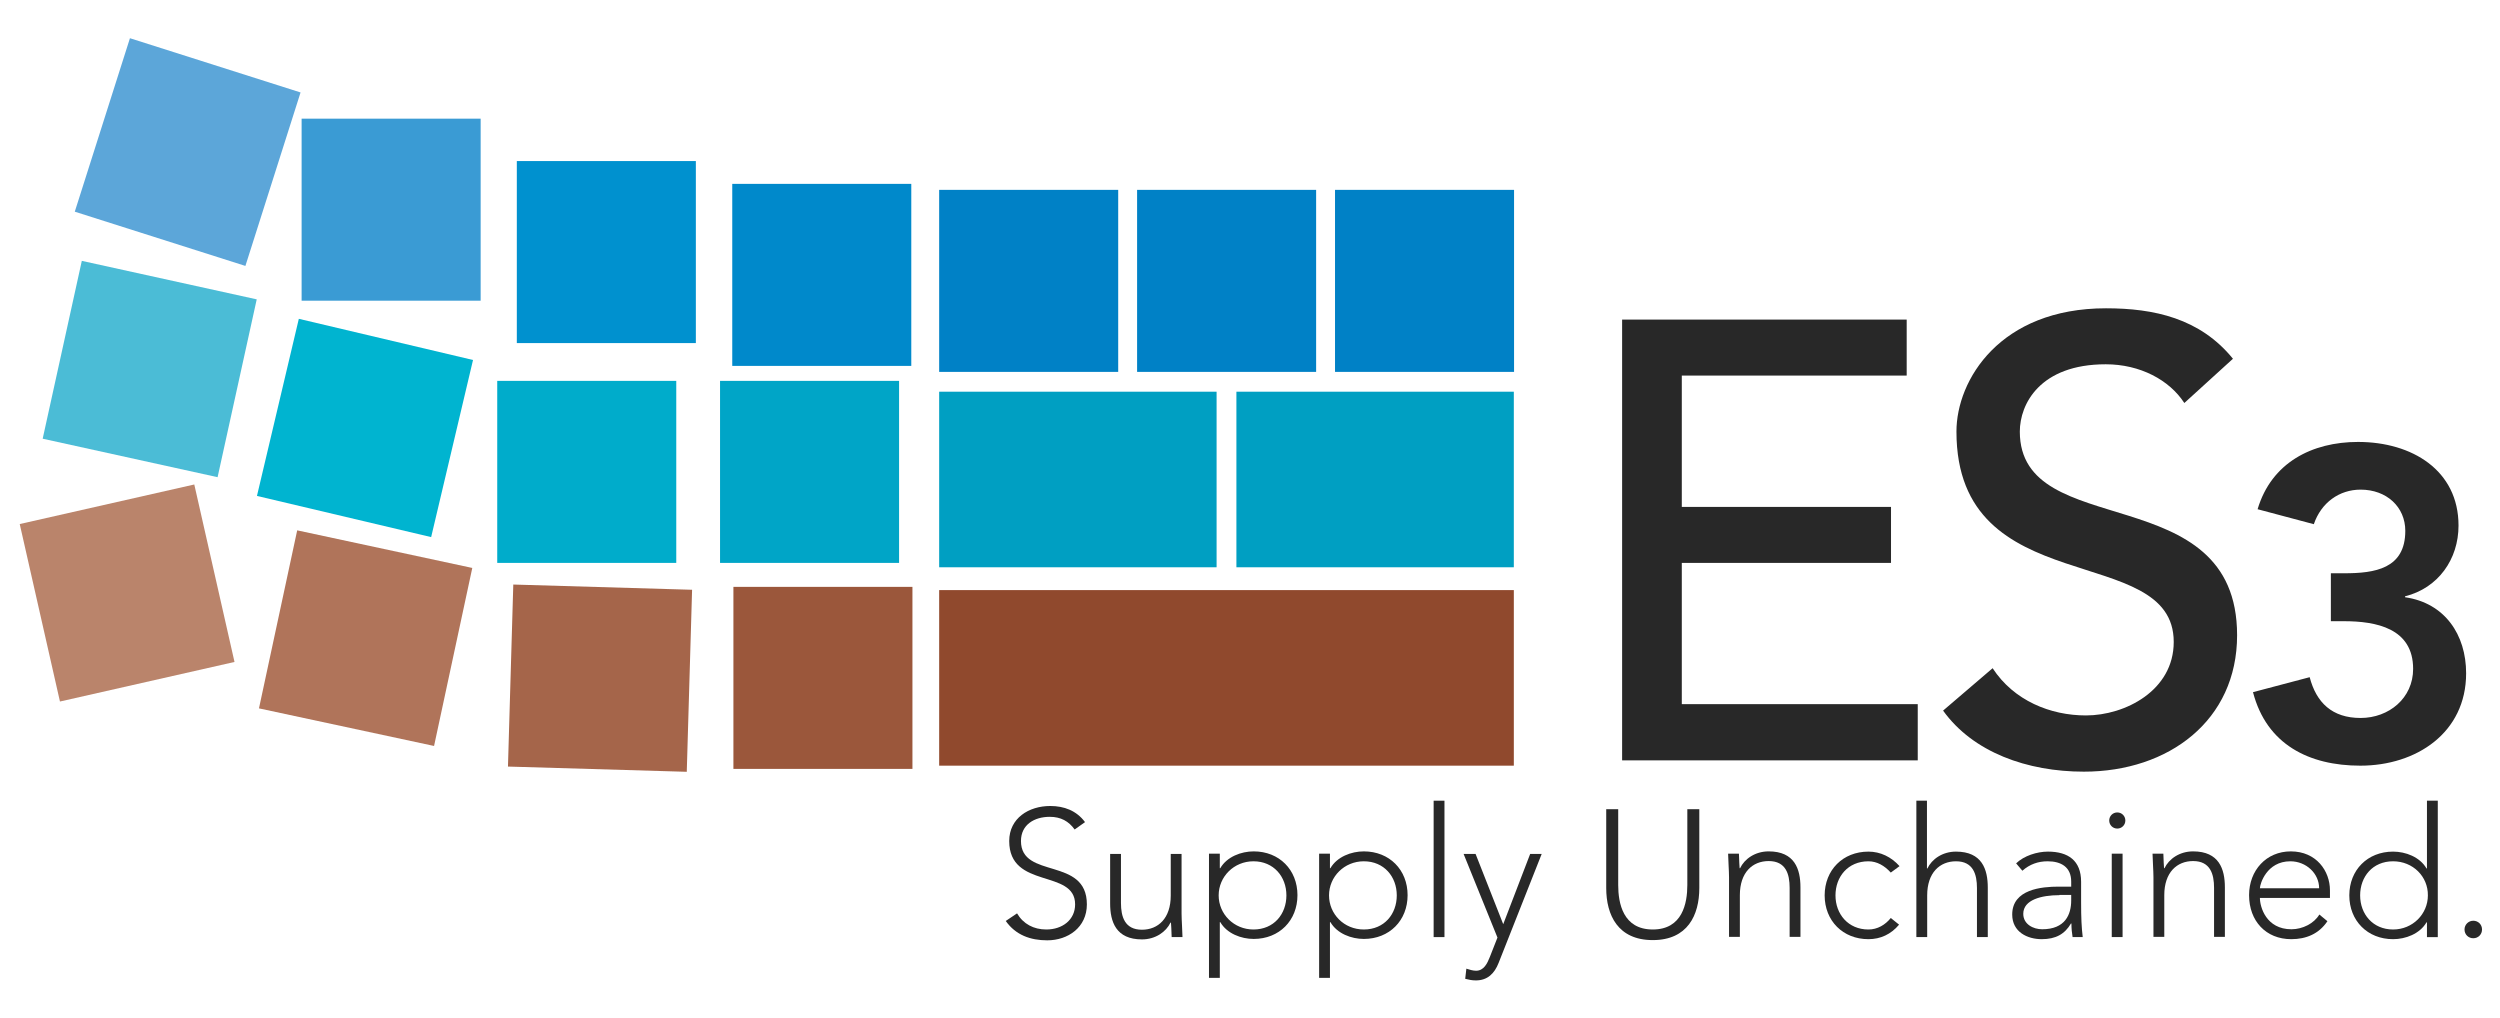
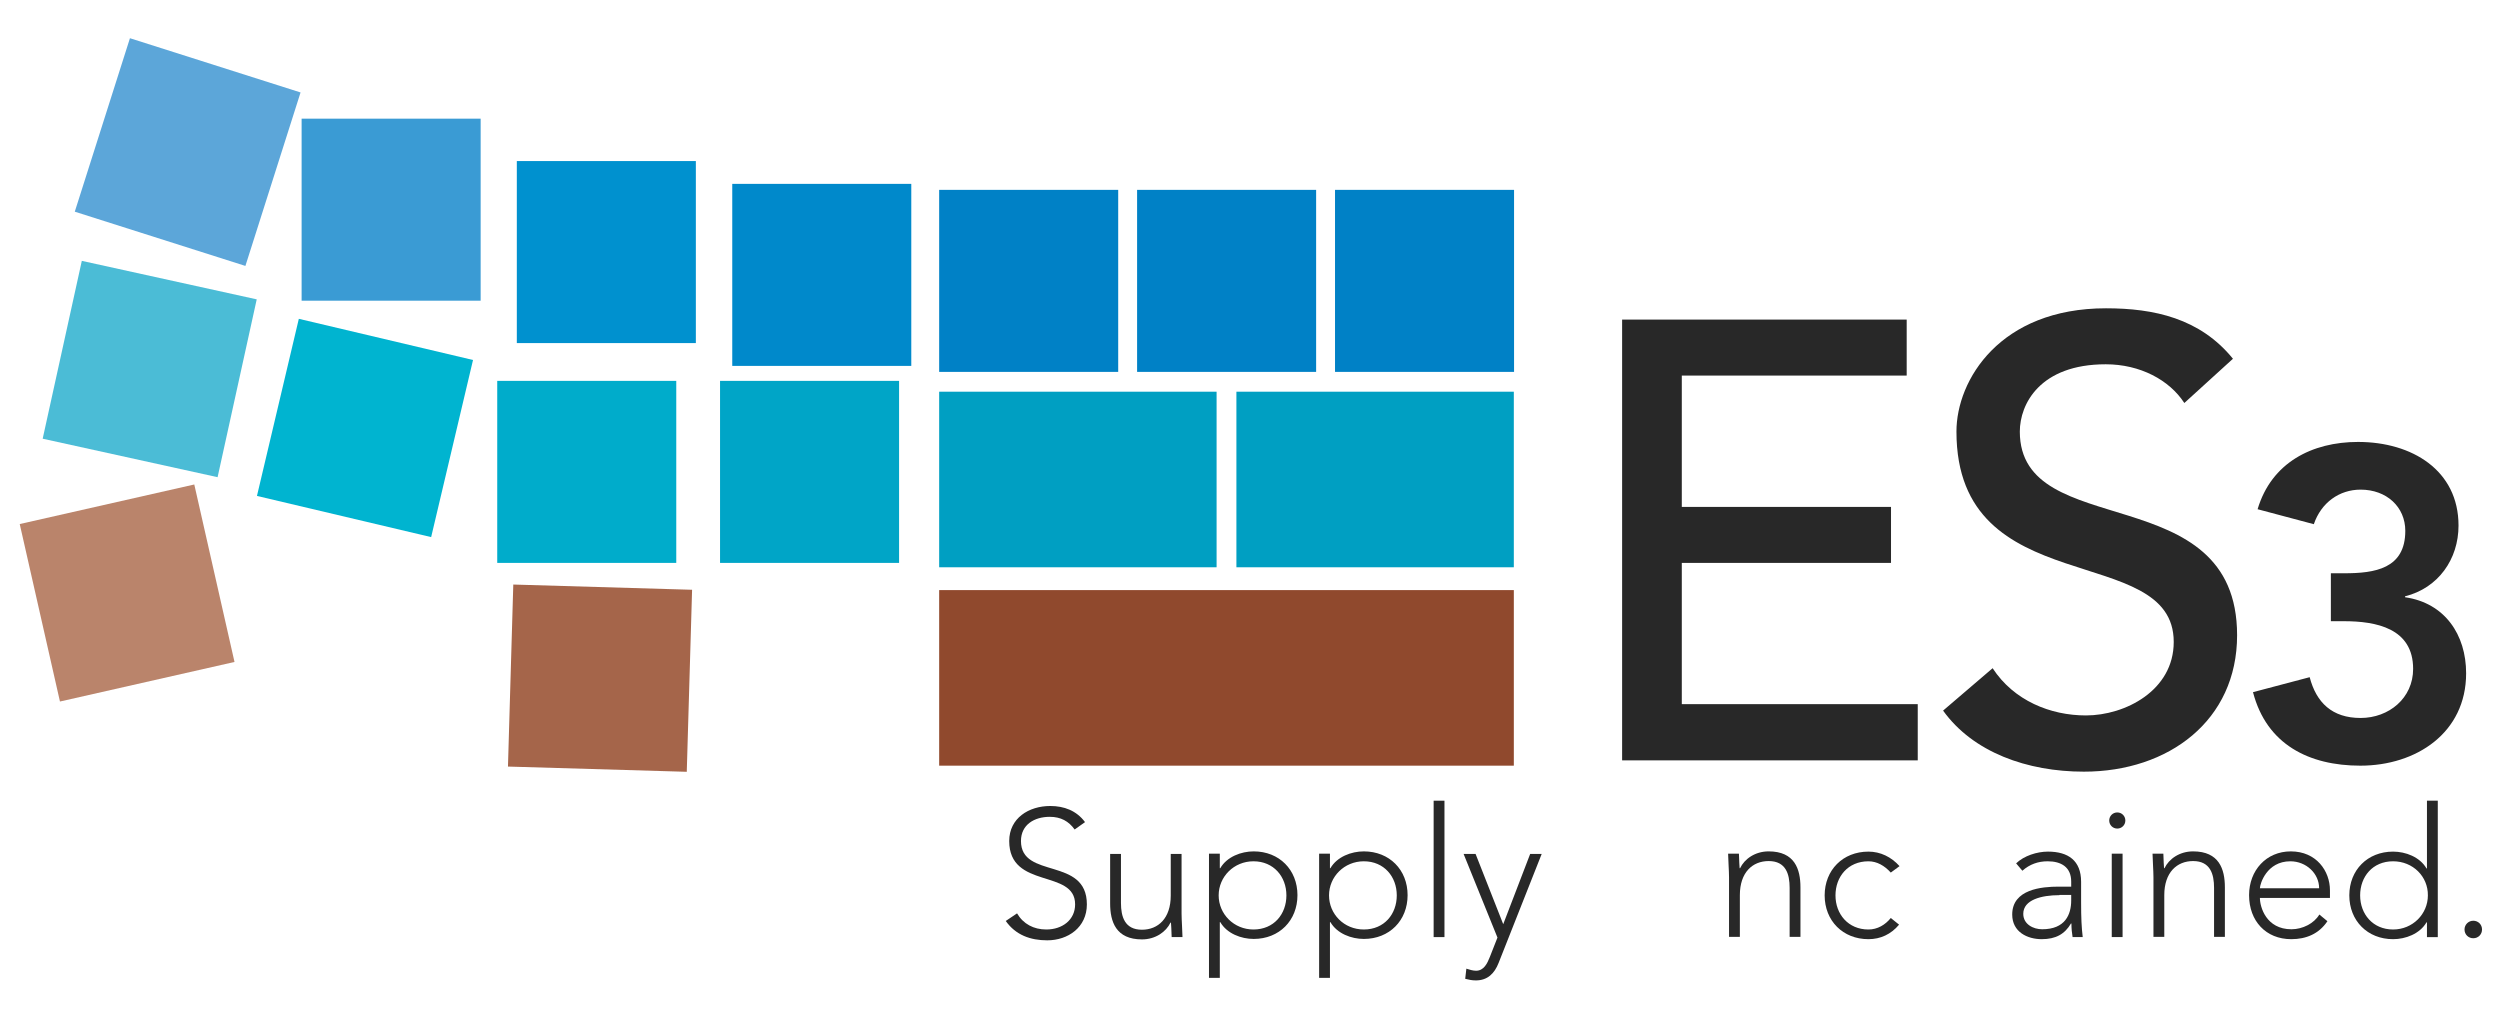
<svg xmlns="http://www.w3.org/2000/svg" version="1.1" x="0px" y="0px" viewBox="0 0 1085 442" enable-background="new 0 0 1085 442" xml:space="preserve">
  <g id="blocks">
    <g>
      <g>
        <rect x="579.4" y="82.4" fill="#0081C6" width="77.7" height="79" />
        <rect x="493.5" y="82.4" fill="#0081C6" width="77.7" height="79" />
        <rect x="407.6" y="82.4" fill="#0081C6" width="77.7" height="79" />
      </g>
      <rect x="317.8" y="79.8" fill="#0089CB" width="77.7" height="79" />
      <rect x="224.3" y="69.9" fill="#0091CF" width="77.7" height="79" />
      <rect x="130.9" y="51.5" fill="#3A9BD4" width="77.7" height="79" />
      <rect x="42.6" y="26.5" transform="matrix(0.953 0.303 -0.303 0.953 23.825 -21.579)" fill="#5CA6D9" width="77.7" height="79" />
      <rect x="407.6" y="256.1" fill="#90492D" width="249.4" height="76.2" />
      <g>
        <rect x="407.6" y="170" fill="#009FC2" width="120.4" height="76.2" />
        <rect x="536.6" y="170" fill="#009FC2" width="120.4" height="76.2" />
      </g>
      <rect x="312.5" y="165.3" fill="#00A5C7" width="77.7" height="79" />
      <rect x="215.8" y="165.3" fill="#00ACCB" width="77.7" height="79" />
      <rect x="119.7" y="146.2" transform="matrix(0.973 0.23 -0.23 0.973 46.846 -31.417)" fill="#00B4D0" width="77.7" height="79" />
      <rect x="26" y="120.6" transform="matrix(0.977 0.215 -0.215 0.977 36.033 -10.202)" fill="#4BBCD6" width="77.7" height="79" />
-       <rect x="318.3" y="254.7" fill="#9B573B" width="77.7" height="79" />
      <rect x="221.5" y="254.7" transform="matrix(1 2.925455e-002 -2.925455e-002 1 8.719 -7.49)" fill="#A5654A" width="77.6" height="79" />
-       <rect x="119.7" y="237.4" transform="matrix(0.978 0.21 -0.21 0.978 61.77 -27.143)" fill="#B0745A" width="77.7" height="79" />
      <rect x="16.2" y="218" transform="matrix(0.975 -0.221 0.221 0.975 -55.411 18.466)" fill="#BA846B" width="77.7" height="79" />
    </g>
  </g>
  <g id="type_outlined">
    <path fill="#282828" d="M704,138.7h123.5V163h-97.6v57h90.8v24.3h-90.8v61.3h102.4V330H704V138.7z" />
    <path fill="#282828" d="M864.8,290c9.2,14.1,25.1,20.5,40.5,20.5c17,0,38.1-10.8,38.1-31.9c0-44-94.3-16.8-94.3-91.3   c0-22.4,18.9-53.5,64.9-53.5c20.8,0,40.8,4.3,55.1,21.9L948,174.9c-6.5-10-19.2-16.8-34.1-16.8c-28.6,0-37.3,17.3-37.3,29.2   c0,48.4,94.3,19.5,94.3,88.4c0,37-29.7,59.2-66.5,59.2c-24.6,0-48.1-8.4-61.1-26.5L864.8,290z" />
    <path fill="#282828" d="M1011.5,248.8h5.9c13.2,0,26.5-1.9,26.5-18.4c0-10.4-8.1-17.9-19.4-17.9c-9.2,0-17.1,5.6-20.3,15l-24.4-6.5   c6-20.2,23.6-29.2,43.6-29.2c23.4,0,43.6,12.3,43.6,36.3c0,14.6-8.8,27.1-23.2,30.7v0.4c17.3,2.5,26.5,16.3,26.5,33   c0,25.9-21.7,40.1-45.9,40.1c-22.3,0-40.7-9.2-46.6-31.9l24.6-6.5c2.9,11.1,9.8,17.7,22.1,17.7s22.8-8.6,22.8-21.3   c0-17.7-16.1-20.7-30.1-20.7h-5.6V248.8z" />
    <g>
      <path fill="#282828" d="M441.4,396.4c2.7,4.6,7.2,7,12.7,7c7,0,12.5-4.2,12.5-10.9c0-15.5-28.6-6.4-28.6-27.5    c0-9.9,8.5-15.2,17.8-15.2c6,0,11.4,2,15.1,7l-4.5,3.2c-2.6-3.6-6-5.5-10.8-5.5c-6.7,0-12.5,3.4-12.5,10.5    c0,16.7,28.6,6.7,28.6,27.5c0,10-8.2,15.6-17.2,15.6c-7.3,0-13.7-2.3-18-8.4L441.4,396.4z" />
      <path fill="#282828" d="M512.8,396.5c0,2.7,0.4,8.3,0.4,10.2h-4.7c-0.1-2.7-0.2-5.6-0.3-6.3h-0.2c-1.9,4-6.5,7.3-12.4,7.3    c-11.3,0-13.8-7.7-13.8-15.6v-21.5h4.7v21.3c0,5.9,1.6,11.6,9.1,11.6c7,0,12.5-4.9,12.5-14.8v-18.1h4.7V396.5z" />
      <path fill="#282828" d="M524.7,370.5h4.7v6.3h0.2c2.9-5,9.1-7.3,14.5-7.3c11.1,0,19,8,19,19c0,11-7.9,19-19,19    c-5.4,0-11.6-2.3-14.5-7.3h-0.2v24.2h-4.7V370.5z M544,403.4c8.9,0,14.3-6.7,14.3-14.8c0-8.1-5.5-14.8-14.3-14.8    c-8.5,0-15.1,6.7-15.1,14.8C528.9,396.7,535.5,403.4,544,403.4z" />
      <path fill="#282828" d="M572.5,370.5h4.7v6.3h0.2c2.9-5,9.1-7.3,14.5-7.3c11.1,0,19,8,19,19c0,11-7.9,19-19,19    c-5.4,0-11.6-2.3-14.5-7.3h-0.2v24.2h-4.7V370.5z M591.9,403.4c8.9,0,14.3-6.7,14.3-14.8c0-8.1-5.5-14.8-14.3-14.8    c-8.5,0-15.1,6.7-15.1,14.8C576.8,396.7,583.3,403.4,591.9,403.4z" />
      <path fill="#282828" d="M622.2,347.5h4.7v59.2h-4.7V347.5z" />
      <path fill="#282828" d="M650.4,417.9c-1.8,4.6-4.8,7.6-9.9,7.6c-1.6,0-3.1-0.3-4.6-0.7l0.5-4.4c1.3,0.4,2.8,0.9,4.2,0.9    c3.4,0,4.9-3.2,6-6l3.3-8.4l-14.7-36.3h5.2l12,30.5l11.7-30.5h5L650.4,417.9z" />
-       <path fill="#282828" d="M737.5,385.4c0,11.8-5.1,22.6-20.2,22.6c-15.1,0-20.2-10.8-20.2-22.6v-34.2h5.2v32.9    c0,7.9,2.1,19.3,15,19.3c12.9,0,15-11.4,15-19.3v-32.9h5.2V385.4z" />
      <path fill="#282828" d="M750.4,380.7c0-2.7-0.4-8.3-0.4-10.2h4.7c0.1,2.7,0.2,5.6,0.3,6.3h0.2c1.9-4,6.5-7.3,12.4-7.3    c11.3,0,13.8,7.7,13.8,15.6v21.5h-4.7v-21.3c0-5.9-1.6-11.6-9.1-11.6c-7,0-12.5,4.9-12.5,14.8v18.1h-4.7V380.7z" />
      <path fill="#282828" d="M824.2,401.3c-3.5,4.2-8.1,6.3-13.3,6.3c-11.1,0-19-8-19-19c0-11,7.9-19,19-19c5.2,0,9.9,2.3,13.5,6.3    l-3.8,2.8c-2.7-3-6-4.9-9.7-4.9c-8.9,0-14.3,6.7-14.3,14.8c0,8.1,5.5,14.8,14.3,14.8c3.9,0,7.3-2,9.7-5L824.2,401.3z" />
-       <path fill="#282828" d="M831.6,347.5h4.7v29.4h0.2c1.9-4,6.5-7.3,12.4-7.3c11.3,0,13.8,7.7,13.8,15.6v21.5h-4.7v-21.3    c0-5.9-1.6-11.6-9.1-11.6c-7,0-12.5,4.9-12.5,14.8v18.1h-4.7V347.5z" />
      <path fill="#282828" d="M903.2,391.5c0,7,0.2,11,0.7,15.2h-4.4c-0.3-1.8-0.5-3.8-0.5-5.9h-0.2c-2.7,4.6-6.6,6.8-12.7,6.8    c-6.2,0-12.8-3.1-12.8-10.7c0-11,12.9-12.1,20.1-12.1h5.5v-2.2c0-6.3-4.4-8.8-10.2-8.8c-4.2,0-7.8,1.3-11,4.1l-2.7-3.2    c3.4-3.3,9.1-5.1,13.8-5.1c8.8,0,14.4,3.9,14.4,13.1V391.5z M893.8,388.5c-7.8,0-15.7,2-15.7,8.1c0,4.5,4.3,6.7,8.2,6.7    c10,0,12.6-6.4,12.6-12.5v-2.4H893.8z" />
      <path fill="#282828" d="M918.9,352.6c2,0,3.5,1.6,3.5,3.5c0,2-1.6,3.5-3.5,3.5c-2,0-3.5-1.6-3.5-3.5    C915.4,354.2,916.9,352.6,918.9,352.6z M916.5,370.5h4.7v36.2h-4.7V370.5z" />
      <path fill="#282828" d="M934.6,380.7c0-2.7-0.4-8.3-0.4-10.2h4.7c0.1,2.7,0.2,5.6,0.3,6.3h0.2c1.9-4,6.5-7.3,12.4-7.3    c11.3,0,13.8,7.7,13.8,15.6v21.5h-4.7v-21.3c0-5.9-1.6-11.6-9.1-11.6c-7,0-12.5,4.9-12.5,14.8v18.1h-4.7V380.7z" />
      <path fill="#282828" d="M1010.1,399.8c-3.7,5.5-9.2,7.8-15.7,7.8c-11,0-18.3-7.9-18.3-19.1c0-10.8,7.5-19,18.1-19    c11.1,0,17,8.5,17,16.9v3.3h-30.4c0,3.9,2.7,13.6,13.7,13.6c4.8,0,9.8-2.5,12.1-6.4L1010.1,399.8z M1006.5,385.5    c0-6.4-5.6-11.7-12.5-11.7c-10.3,0-13.2,9.9-13.2,11.7H1006.5z" />
      <path fill="#282828" d="M1053.3,400.3h-0.2c-2.9,5-9.1,7.3-14.5,7.3c-11.1,0-19-8-19-19c0-11,7.9-19,19-19    c5.4,0,11.6,2.3,14.5,7.3h0.2v-29.4h4.7v59.2h-4.7V400.3z M1038.6,373.8c-8.9,0-14.3,6.7-14.3,14.8c0,8.1,5.5,14.8,14.3,14.8    c8.5,0,15.1-6.7,15.1-14.8C1053.8,380.4,1047.2,373.8,1038.6,373.8z" />
      <path fill="#282828" d="M1073.4,399.6c2.1,0,3.8,1.6,3.8,3.8c0,2.1-1.6,3.8-3.8,3.8c-2.1,0-3.8-1.6-3.8-3.8    C1069.6,401.3,1071.3,399.6,1073.4,399.6z" />
    </g>
  </g>
</svg>